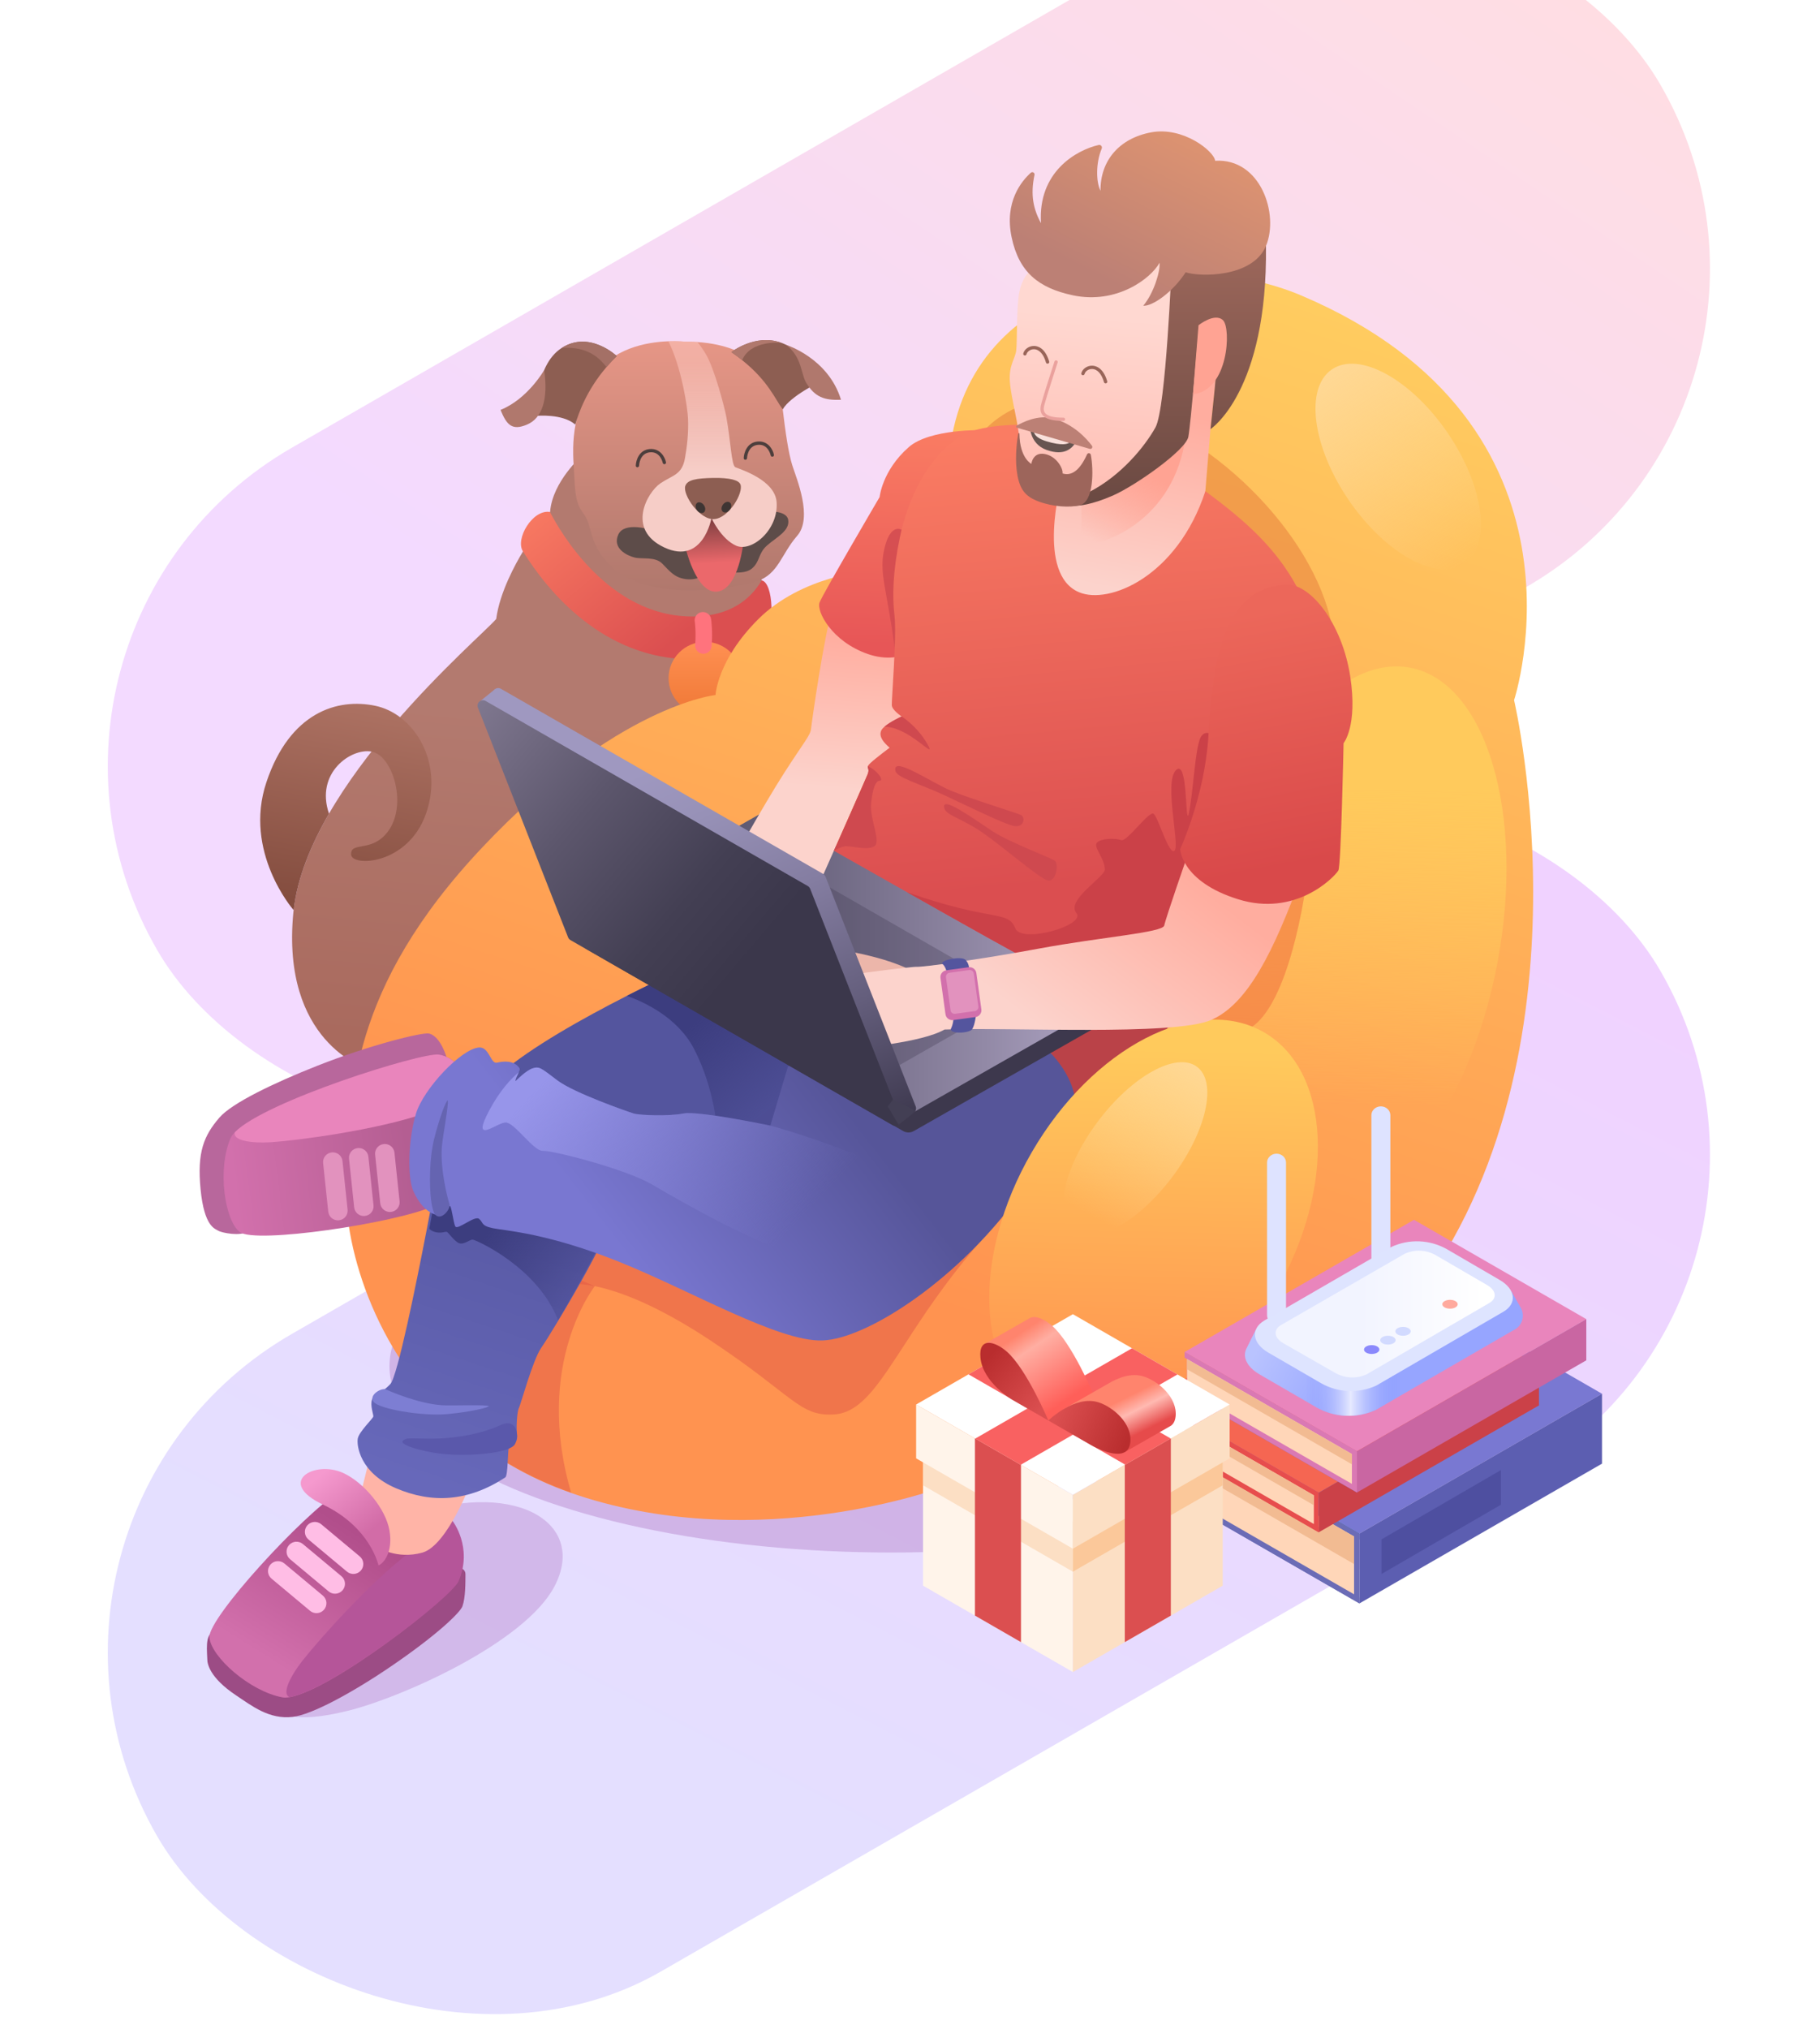
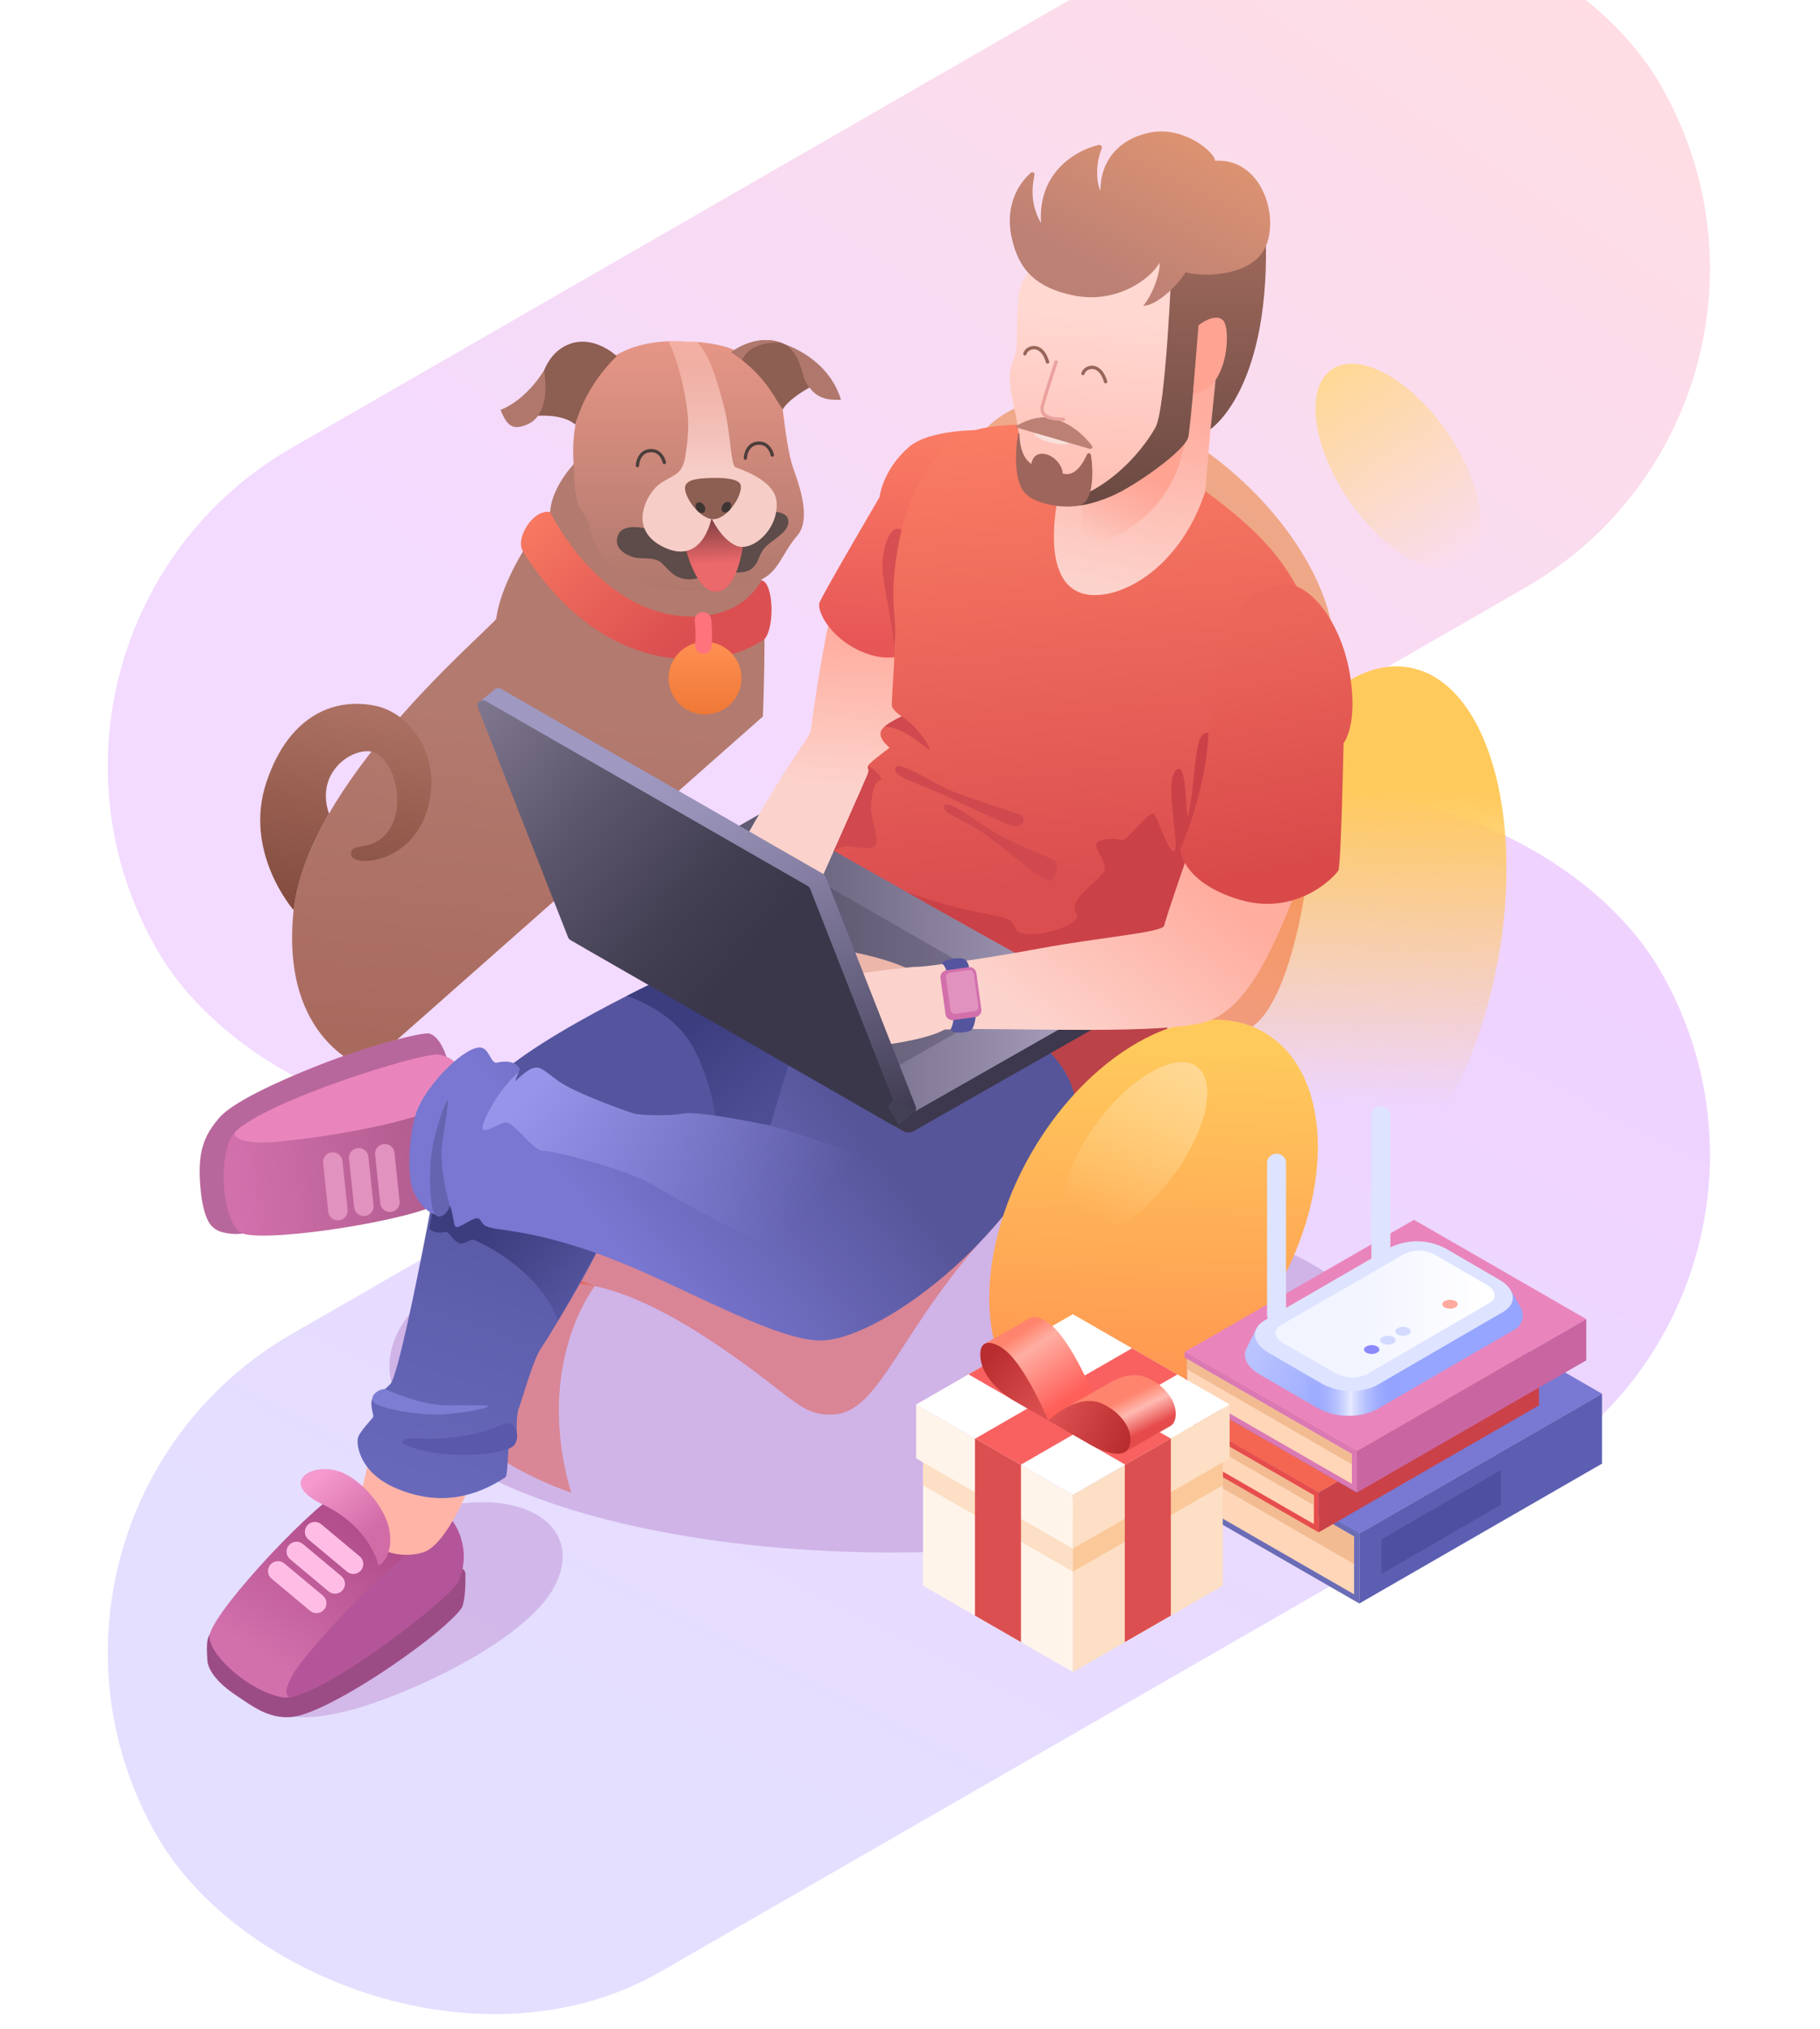
<svg xmlns="http://www.w3.org/2000/svg" width="480" height="535" viewBox="0 0 480 535" fill="none">
  <g clip-path="url(#clip0_436_2604)">
    <g clip-path="url(#clip1_436_2604)">
      <rect width="457.25" height="194.141" rx="97.07" transform="matrix(0.867 -0.499 0.501 0.866 -7.148 166.45)" fill="url(#paint0_linear_436_2604)" />
      <rect width="457.25" height="194.141" rx="97.07" transform="matrix(0.867 -0.499 0.501 0.866 -7.148 400.081)" fill="url(#paint1_linear_436_2604)" />
      <path d="M201.2 188.887L96.323 281.522C96.323 281.522 74.137 274.626 77.356 240.707C80.576 206.789 126.842 167.989 130.864 163.186C131.788 156.141 135.994 148.567 137.93 145.379C138.532 144.381 138.916 143.816 138.916 143.816C138.916 143.816 143.156 142.365 145.05 134.982C145.067 134.93 145.076 134.878 145.093 134.817C145.765 126.905 153.469 120.156 153.469 120.156C161.583 107.266 197.623 146.17 200.136 150.261C200.441 150.765 200.694 151.712 200.886 153.006C201.427 156.489 201.61 162.439 201.619 168.501C201.637 178.534 201.2 188.887 201.2 188.887Z" fill="url(#paint2_linear_436_2604)" />
      <path d="M201.619 168.501C197.083 171.594 191.037 173.739 183.001 173.817H182.53C158.974 173.817 144.334 155.681 137.931 145.38C135.784 142.114 140.487 134.183 145.05 134.982C147.763 140.246 160.562 162.526 182.548 162.526H182.888C192.598 162.421 197.946 157.983 200.887 153.006C204.019 153.631 204.376 165.409 201.619 168.501Z" fill="url(#paint3_linear_436_2604)" />
      <path d="M185.942 188.349C191.251 188.349 195.556 184.063 195.556 178.777C195.556 173.49 191.251 169.205 185.942 169.205C180.632 169.205 176.327 173.49 176.327 178.777C176.327 184.063 180.632 188.349 185.942 188.349Z" fill="url(#paint4_linear_436_2604)" />
      <g filter="url(#filter0_f_436_2604)">
        <path d="M72.323 450.158C74.085 451.773 77.374 454.535 91.586 451.061C105.798 447.587 138.489 433.073 146.254 418.194C155.223 401.004 134.877 389.426 106.549 400.162C86.046 407.936 55.659 434.871 72.323 450.158Z" fill="#CDAFE4" fill-opacity="0.8" />
      </g>
      <g filter="url(#filter1_f_436_2604)">
        <ellipse cx="235.155" cy="360.148" rx="132.438" ry="49.149" fill="#CDAFE4" fill-opacity="0.9" />
      </g>
-       <path d="M370.586 345.451C325.106 401.866 248.461 392.094 248.461 392.094C248.461 392.094 200.485 410.039 152.343 394.179C151.768 393.988 151.192 393.797 150.625 393.588C138.864 389.48 129.189 383.547 121.311 376.642C97.877 356.1 90.374 326.872 91.272 310.803C92.476 289.071 91.944 260.728 127.278 223.318C162.612 185.899 188.716 183.224 188.716 183.224C188.716 183.224 189.117 174.095 199.944 163.273C211.513 151.703 229.032 150.53 229.032 150.53L239.78 152.763C239.78 152.763 243.968 162.022 250.756 116.898C257.543 71.775 312.054 64.67 343.253 77.925C423.291 111.939 399.316 184.588 399.316 184.588C399.316 184.588 422.131 281.522 370.586 345.451Z" fill="url(#paint5_linear_436_2604)" />
      <path d="M119.461 413.173C119.461 413.173 122.768 412.834 122.759 415.041C122.75 417.247 122.776 421.182 121.965 423.457C121.38 425.09 115.439 430.901 103.286 439.196C92.869 446.301 82.181 452.069 77.182 452.633C70.988 453.337 66.538 449.802 62.237 446.935C55.231 442.262 54.673 438.545 54.673 437.494C54.673 435.843 53.914 430.727 56.357 430.224C59.437 429.59 68.719 439.379 68.719 439.379L84.633 438.024L119.461 413.173Z" fill="#9C4C85" />
      <path d="M89.501 393.265C79.939 399.258 54.822 426.558 55.231 431.674C55.65 436.79 65.849 445.876 74.478 447.483C75.019 447.587 75.682 447.552 76.432 447.422C87.765 445.389 118.257 421.633 120.264 417.542C122.41 413.182 119.592 406.068 119.592 406.068C119.592 406.068 119.854 404.713 119.007 404.131C113.939 400.561 97.702 388.123 89.493 393.274L89.501 393.265Z" fill="url(#paint6_linear_436_2604)" />
      <path d="M117.079 399.997C113.537 400.188 113.284 405.304 108.52 408.874C97.493 417.151 83.804 432.682 79.825 437.746C76.013 442.618 74.364 446.831 76.44 447.413C87.773 445.381 119.147 421.043 120.944 416.856C124.791 407.91 119.365 400.987 119.365 400.987C119.365 400.987 117.925 400.57 117.079 399.988V399.997Z" fill="#B55599" />
      <g filter="url(#filter2_f_436_2604)">
        <path d="M258.11 115.257C258.11 115.257 272.471 93.168 309.201 113.398C336.081 128.199 356.985 158.669 350.808 179.48C344.631 200.292 258.102 115.248 258.102 115.248L258.11 115.257Z" fill="#EA8640" fill-opacity="0.6" />
      </g>
      <g filter="url(#filter3_f_436_2604)">
        <path d="M150.625 393.508C138.864 389.4 129.189 383.468 121.311 376.562L136.509 330.492L156.88 339.074C156.88 339.074 140.67 359.434 150.625 393.508Z" fill="#E35946" fill-opacity="0.5" />
      </g>
      <path d="M71.298 412.502L71.293 412.508C70.362 413.613 70.507 415.26 71.618 416.187L81.778 424.669C82.889 425.596 84.543 425.451 85.474 424.346L85.48 424.34C86.41 423.235 86.265 421.587 85.155 420.66L74.994 412.178C73.884 411.251 72.229 411.396 71.298 412.502Z" fill="#FFBDE5" />
      <path d="M76.189 407.381L76.184 407.387C75.253 408.492 75.398 410.14 76.508 411.066L86.669 419.548C87.779 420.475 89.434 420.331 90.365 419.225L90.37 419.219C91.301 418.114 91.156 416.466 90.045 415.539L79.885 407.057C78.775 406.131 77.12 406.275 76.189 407.381Z" fill="#FFBDE5" />
      <path d="M81.025 402.168L81.02 402.174C80.089 403.279 80.234 404.926 81.344 405.853L91.505 414.335C92.615 415.262 94.27 415.117 95.201 414.012L95.206 414.006C96.137 412.901 95.992 411.253 94.881 410.326L84.721 401.844C83.611 400.917 81.956 401.062 81.025 402.168Z" fill="#FFBDE5" />
      <path d="M98.051 382.121L94.3 397.217L99.657 407.91C99.657 407.91 104.56 411.202 111.356 409.334C118.153 407.467 124.565 389.912 124.565 389.912L98.043 382.121H98.051Z" fill="#FFB4A7" />
      <path d="M99.823 412.696C99.823 412.696 97.703 402.594 85.165 396.653C72.628 390.712 83.002 384.857 90.531 388.332C96.08 390.903 101.751 397.825 102.719 403.497C103.688 409.169 101.184 412.183 99.823 412.687V412.696Z" fill="url(#paint7_linear_436_2604)" />
      <g filter="url(#filter4_f_436_2604)">
        <path d="M151.541 338.561C151.541 338.561 162.953 337.224 187.381 353.397C209.428 367.989 210.78 373.435 219.941 372.897C232.513 372.167 237.329 349.514 263.179 322.24C285.2 299.006 159.332 322.24 159.332 322.24L151.55 338.553L151.541 338.561Z" fill="#E35946" fill-opacity="0.5" />
      </g>
      <path d="M217.49 282.207C217.49 282.207 206.567 303.409 203.888 303.236C201.201 303.053 163.442 314.64 160.929 322.301C160.798 322.71 160.632 323.152 160.44 323.639C158.128 329.485 151.786 340.603 147.284 348.081C145.146 351.642 143.419 354.37 142.747 355.325C140.531 358.469 137.312 370.36 136.841 371.229C136.37 372.098 136.099 376.241 136.37 378.447C136.64 380.653 134.354 381.583 134.154 381.921C133.953 382.251 133.953 389.026 133.281 389.469C123.553 395.888 113.956 396.418 104.429 392.344C94.893 388.271 94.021 381.053 94.361 379.246C94.693 377.439 98.383 373.965 98.453 373.435C98.523 372.897 97.581 370.586 98.113 368.979C98.654 367.372 100.268 367.737 102.946 364.88C104.831 362.882 109.777 338.466 112.578 323.986C113.782 317.776 114.585 313.39 114.585 313.39C114.585 313.39 114.585 313.355 114.593 313.294C114.768 311.826 116.975 295.957 132.077 282.971C140.104 276.066 153.784 268.414 165.326 262.542C169.723 260.31 173.815 258.338 177.165 256.757C182.374 254.308 185.794 252.814 185.794 252.814C189.222 252.736 195.914 258.59 202.266 265.096C207.439 270.394 212.395 276.127 215.178 279.428C216.626 281.147 217.49 282.207 217.49 282.207Z" fill="url(#paint8_linear_436_2604)" />
      <g filter="url(#filter5_f_436_2604)">
        <path d="M219.452 270.811C219.452 270.811 217.611 274.546 215.177 279.428C210.623 288.617 204.001 301.872 203.791 301.872C203.53 301.768 189.204 298.893 189.204 298.893C189.204 298.893 188.759 287.558 183.036 276.509C178.604 267.971 169.304 263.941 165.325 262.542C169.722 260.31 173.814 258.338 177.164 256.757L202.265 265.096L219.452 270.811Z" fill="url(#paint9_linear_436_2604)" />
      </g>
      <g filter="url(#filter6_f_436_2604)">
        <path d="M160.053 323.59C157.79 329.445 151.583 340.583 147.178 348.074C141.867 334.109 125.424 326.8 124.63 326.8C123.836 326.8 122.265 328.314 120.95 327.688C119.635 327.07 118.244 324.834 117.8 324.747C117.364 324.66 116.229 325.278 114.564 324.747C113.932 324.547 113.505 324.242 113.215 323.938C114.393 317.716 115.179 313.322 115.179 313.322C115.179 313.322 115.179 313.288 115.187 313.227C117.151 309.964 119.464 307.789 119.464 307.789L160.053 323.59Z" fill="url(#paint10_linear_436_2604)" />
      </g>
      <path d="M117.864 279.011C117.864 279.011 116.32 273.278 113.188 272.479C111.504 272.045 97.501 275.519 83.804 280.922C72.07 285.551 61.112 290.85 57.849 294.654C53.801 299.37 51.925 303.696 52.902 313.581C53.879 323.465 56.706 323.917 57.596 324.473C58.486 325.029 63.572 325.993 65.046 324.673C67.385 322.579 64.331 309.351 64.331 309.351L74.356 296.964L117.864 279.002V279.011Z" fill="#B8679C" />
      <path d="M114.357 317.976C104.018 322.518 67.245 327.999 63.214 324.794C59.192 321.589 57.316 308.091 60.806 300.074C61.024 299.57 61.417 299.04 61.949 298.493C69.975 290.276 111.172 277.395 115.7 278.02C120.534 278.689 123.212 284.17 123.212 284.17C123.212 284.17 123.238 284.752 123.256 285.777C123.395 291.961 123.23 314.076 114.357 317.976Z" fill="url(#paint11_linear_436_2604)" />
      <path d="M123.256 285.777C121.119 288.591 117.629 291.614 111.984 293.551C98.924 298.024 78.343 300.647 71.895 301.099C65.701 301.525 61.278 300.526 61.949 298.493C69.976 290.276 111.173 277.395 115.701 278.02C120.534 278.689 123.213 284.17 123.213 284.17C123.213 284.17 123.239 284.752 123.256 285.777Z" fill="#E985BC" />
      <path d="M285.487 283.988C285.487 283.988 282.451 297.173 266.852 317.663C251.253 338.153 228.447 352.989 216.904 353.388C205.362 353.788 182.277 340.299 163.345 332.681C144.421 325.063 133.219 324.455 129.982 323.795C126.745 323.126 127.513 322.258 126.335 321.32C125.166 320.382 120.665 324.395 120.08 323.326C119.504 322.258 119.05 317.307 118.518 317.976C117.977 318.645 116.904 320.382 115.971 320.382C115.037 320.382 111.67 319.852 109.052 314.102C107.334 310.323 107.7 300.1 109.715 293.551C111.731 287.002 121.668 276.483 126.335 276.153C129.049 275.962 129.372 280.566 131.064 280.157C135.374 279.141 136.77 281.165 137.04 281.695C137.136 281.877 137.014 282.251 136.822 282.676C136.456 283.501 135.836 284.552 135.967 285.039C136.238 284.769 138.785 282.164 140.53 281.634C142.275 281.095 142.676 281.564 147.039 284.856C151.401 288.148 165.5 293.056 167.105 293.551C168.719 294.037 176.327 294.324 180.261 293.551C183.079 292.995 193.627 294.88 199.377 295.983C201.418 296.383 202.849 296.678 203.12 296.739C203.137 296.739 203.146 296.747 203.163 296.747L207.822 281.139C207.822 281.139 215.412 278.663 224.652 275.858C235.383 272.601 248.339 268.9 254.219 268.136C265.159 266.711 285.487 283.988 285.487 283.988Z" fill="url(#paint12_linear_436_2604)" />
      <path d="M114.427 300.537C115.023 298.008 116.984 291.272 118.06 290.063C118.464 290.869 116.708 299.709 116.518 302.552C116.115 308.594 118.133 316.249 118.537 317.457C118.941 318.666 116.446 321.889 114.831 320.277C113.215 318.666 112.811 307.386 114.427 300.537Z" fill="#6564B1" />
      <path d="M118.037 372.806C120.632 372.581 127.595 371.614 128.949 370.725C128.208 370.21 119.187 370.672 116.341 370.451C110.289 369.98 102.987 366.885 101.847 366.312C100.706 365.74 97.151 367.74 98.516 369.566C99.882 371.393 111.012 373.415 118.037 372.806Z" fill="#7D7ED3" />
      <path d="M116.357 383.256C111.6 382.72 103.928 380.706 106.754 379.497C107.473 378.828 112.422 379.606 118.06 379.094C126.943 378.289 131.349 375.943 132.596 375.469C136.103 374.134 137.102 378.262 135.826 380.706C134.55 383.15 123.532 384.065 116.357 383.256Z" fill="#5A58AB" />
      <path d="M273.736 274.52C273.736 274.52 281.588 280.305 283.359 288.739C284.101 292.265 292.878 285.282 293.279 284.865C293.68 284.448 308.852 275.971 308.852 267.041C308.852 258.112 278.264 266.998 273.745 274.52H273.736Z" fill="#BA4248" />
      <path d="M321.101 96.061L319.242 113.137L317.768 131.03C317.768 131.03 319.722 132.411 320.9 133.28C322.078 134.149 318.64 142.504 318.64 142.504C318.64 142.504 303.294 166.66 288.349 160.423C273.404 154.187 273.596 149.366 273.77 143.443C273.945 137.519 280.026 126.123 280.026 126.123C280.026 126.123 311.251 92.456 321.101 96.061Z" fill="url(#paint13_linear_436_2604)" />
      <path d="M285.223 121.751V141.503C285.223 142.547 285.898 143.401 286.755 143.422C291.414 143.506 309.614 137.116 312.679 115.223C290.807 116.351 285.223 121.751 285.223 121.751Z" fill="url(#paint14_linear_436_2604)" />
      <path d="M238.21 298.191L154.865 250.323C153.007 249.254 153.007 246.579 154.874 245.519L202.108 218.619C202.963 218.133 204.019 218.133 204.883 218.619L288.228 266.487C289.161 267.017 289.624 267.955 289.624 268.893C289.624 269.831 289.152 270.761 288.219 271.291L240.985 298.191C240.13 298.677 239.074 298.677 238.21 298.191Z" fill="#3D384D" />
      <path d="M289.589 265.341V268.893H288.132V265.541L289.589 265.341Z" fill="#3D384D" />
      <path d="M237.896 293.379L154.551 245.511C152.693 244.442 152.693 241.767 154.56 240.707L201.794 213.807C202.649 213.321 203.705 213.321 204.568 213.807L287.913 261.675C289.772 262.744 289.772 265.419 287.904 266.479L240.67 293.379C239.815 293.865 238.76 293.865 237.896 293.379Z" fill="url(#paint15_linear_436_2604)" />
      <path opacity="0.3" d="M228.369 284.658L165.971 248.82C164.575 248.021 164.584 246.023 165.971 245.224L201.332 225.09C201.977 224.725 202.763 224.725 203.408 225.09L265.806 260.928C267.202 261.727 267.193 263.725 265.806 264.524L230.445 284.658C229.8 285.023 229.014 285.023 228.369 284.658Z" fill="#3D384D" />
      <path d="M228.936 203.896C228.936 203.896 217.306 230.276 213.72 238.284C210.135 246.292 191.525 229.902 191.525 229.902C191.525 229.902 201.367 212.261 206.741 203.888C212.115 195.515 213.72 193.908 213.904 192.127C214.087 190.346 217.306 167.537 219.627 160.232C221.948 152.928 235.916 162.369 235.916 162.369L239.606 166.643C239.606 166.643 241.997 197.113 228.936 203.879V203.896Z" fill="url(#paint16_linear_436_2604)" />
      <path d="M259.254 113.398C259.254 113.398 245.233 112.981 239.658 117.889C232.653 124.056 231.99 131.03 231.99 131.03C231.99 131.03 217.045 156.497 216.155 158.817C215.265 161.136 219.374 169.153 228.953 172.445C238.533 175.737 244.614 169.153 244.614 169.153C244.614 169.153 262.037 143.503 259.262 113.398H259.254Z" fill="url(#paint17_linear_436_2604)" />
      <path opacity="0.8" d="M235.968 170.951C233.952 155.186 231.675 151.156 233.281 144.476C234.886 137.797 237.782 139.664 237.782 139.664L239.222 150.886C239.222 150.886 241.063 170.812 235.968 170.942V170.951Z" fill="#CF494F" />
      <path d="M316.853 233.637C311.985 243.435 308.408 250.045 308.408 250.045C308.408 250.045 271.8 252.894 270.997 252.894C270.596 252.894 253.522 243.296 239.231 235.218H239.222C228.84 229.355 219.933 224.3 219.933 224.3C219.933 224.3 228.177 205.764 228.805 204.2C229.407 202.706 228.683 202.567 228.91 201.968C228.91 201.942 228.928 201.916 228.936 201.89C229.25 201.221 232.025 199.084 234.625 197.121C233.237 195.923 231.711 194.316 232.382 192.666C232.522 192.318 232.854 191.945 233.281 191.571C234.799 190.268 237.565 188.991 237.783 188.896C237.792 188.887 237.8 188.887 237.8 188.887C237.8 188.887 235.296 187.237 235.2 185.943C235.113 184.648 236.527 167.52 235.916 162.378C235.314 157.227 235.445 150.73 237.32 141.714C239.196 132.689 244.073 120.572 253.644 114.875C261.636 110.115 282.339 112.564 282.339 112.564L291.587 118.375C286.204 120.816 283.796 120.034 279.94 126.922C279.94 126.922 273.161 151.347 284.598 156.141C292.468 159.442 310.458 152.094 317.9 129.502C329.119 137.736 336.631 144.832 341.979 154.613C348.435 166.417 328.779 209.603 316.853 233.637Z" fill="url(#paint18_linear_436_2604)" />
      <path d="M320.656 194.854L316.852 233.637C311.984 243.435 308.407 250.045 308.407 250.045C308.407 250.045 271.799 252.894 270.996 252.894C270.595 252.894 253.521 243.296 239.23 235.218C261.87 243.183 265.84 239.856 267.76 244.729C269.382 248.863 286.517 243.938 283.882 240.707C281.073 237.268 291.455 231.188 291.394 229.199C291.307 226.167 288.262 223.318 289.3 222.154C290.33 220.999 294.169 220.912 295.695 221.485C297.213 222.067 303.076 213.564 304.28 214.563C305.493 215.562 308.372 225.785 309.785 224.248C311.199 222.71 306.967 206.276 310.117 203.071C313.275 199.866 312.534 216.43 313.406 214.962C314.75 209.551 315.151 196.123 316.896 193.986C318.641 191.849 320.656 194.854 320.656 194.854Z" fill="#CB4148" />
      <path d="M276.275 69.039C274.442 69.882 270.298 70.307 268.859 76.856C268.047 80.513 268.3 90.215 268.012 92.421C267.725 94.628 266.023 96.278 266.337 100.63C266.651 104.981 268.693 111.904 268.867 116.36C269.042 120.816 267.437 129.632 273.518 130.744C279.599 131.855 289.71 129.276 289.71 129.276L309.218 113.389L313.694 66.338C313.694 66.338 285.409 64.87 276.283 69.03L276.275 69.039Z" fill="url(#paint19_linear_436_2604)" />
-       <path d="M271.598 111.8C271.598 111.8 271.276 116.924 276.022 118.618C280.768 120.312 282.748 118.132 283.699 116.664C284.65 115.196 271.598 111.808 271.598 111.808V111.8Z" fill="#675551" />
      <path d="M272.671 113.398C272.671 113.398 272.148 115.17 275.987 116.342C280.018 117.576 281.911 117.133 282.312 116.395C282.879 115.361 272.671 113.407 272.671 113.407V113.398Z" fill="#F8E0DB" />
      <path d="M268.214 112.747C267.969 112.677 267.917 112.347 268.144 112.217C269.644 111.357 273.788 109.22 277.828 110.341C283.106 111.8 286.509 115.552 287.983 117.506C288.289 117.915 287.896 118.471 287.399 118.332L268.205 112.755L268.214 112.747Z" fill="#BC8075" />
      <path d="M280.35 110.966C277.506 110.966 275.726 110.445 274.906 109.376C274.086 108.291 274.469 106.962 274.722 106.076C274.757 105.954 274.792 105.841 274.818 105.737C275.211 104.234 277.985 95.661 278.108 95.296C278.177 95.071 278.43 94.949 278.657 95.019C278.884 95.088 279.015 95.34 278.936 95.566C278.91 95.653 276.049 104.477 275.665 105.954C275.638 106.067 275.604 106.189 275.56 106.319C275.324 107.118 275.036 108.117 275.595 108.855C276.232 109.698 277.846 110.132 280.472 110.106C280.707 110.106 280.908 110.297 280.908 110.54C280.908 110.783 280.716 110.975 280.472 110.975C280.428 110.975 280.376 110.975 280.332 110.975L280.35 110.966Z" fill="#EAA19D" />
      <path d="M276.275 95.87C276.083 95.87 275.908 95.748 275.856 95.557C275.219 93.342 274.059 92.074 272.671 92.074C272.663 92.074 272.654 92.074 272.645 92.074C271.755 92.083 270.918 92.665 270.726 93.394C270.665 93.629 270.429 93.768 270.194 93.707C269.958 93.646 269.818 93.412 269.88 93.177C270.167 92.065 271.354 91.223 272.636 91.206C273.526 91.188 275.62 91.579 276.702 95.314C276.772 95.548 276.632 95.783 276.405 95.852C276.362 95.861 276.327 95.87 276.283 95.87H276.275Z" fill="#996559" />
      <path d="M291.586 101.073C291.394 101.073 291.22 100.951 291.167 100.76C290.53 98.528 289.379 97.268 287.957 97.277C287.067 97.286 286.229 97.868 286.037 98.597C285.976 98.832 285.741 98.971 285.505 98.91C285.27 98.849 285.13 98.615 285.191 98.38C285.479 97.268 286.666 96.426 287.948 96.408C288.829 96.391 290.932 96.782 292.014 100.517C292.083 100.751 291.944 100.986 291.717 101.055C291.673 101.064 291.638 101.073 291.595 101.073H291.586Z" fill="#996559" />
      <path d="M284.371 133.289C284.371 133.289 287.634 133.219 293.514 130.64C299.394 128.06 312.778 118.679 313.415 115.135C314.051 111.591 316.032 88.209 316.032 88.209C316.032 88.209 320.996 85.673 321.267 89.208C321.537 92.743 319.251 113.129 319.251 113.129C319.251 113.129 334.353 103.305 333.882 64.818C319.452 49.053 309.026 69.36 309.026 69.36C309.026 69.36 307.517 107.683 304.742 112.668C301.968 117.654 295.73 125.392 287.241 129.726C278.752 134.06 284.379 133.271 284.379 133.271L284.371 133.289Z" fill="url(#paint20_linear_436_2604)" />
      <path d="M268.867 114.345C268.867 114.154 268.58 114.128 268.545 114.319C268.204 116.177 267.742 120.095 268.091 123.5C268.632 128.798 270.211 130.831 273.928 132.212C277.644 133.593 282.05 133.871 284.763 133.211C288.48 132.316 288.445 123.891 287.686 119.904C287.59 119.4 286.901 119.33 286.692 119.8C285.523 122.371 283.446 125.828 280.227 124.82C280.445 123.621 278.709 120.269 275.533 119.687C272.357 119.105 272.008 122.292 272.008 122.292C272.008 122.292 268.946 120.816 268.859 114.353L268.867 114.345Z" fill="#9D655B" />
      <path d="M314.628 103.922L316.094 85.742C316.094 85.742 320.377 82.32 322.558 84.43C324.74 86.541 324.015 103.027 314.628 103.922Z" fill="#FFA393" />
      <path d="M239.781 255.576C239.781 255.576 233.883 252.302 220.727 250.295L226.834 259.52L239.781 255.576Z" fill="#ECB6AA" />
      <path d="M394.932 253.812C402.322 214.609 391.992 179.78 371.859 176.017C351.725 172.255 329.413 200.986 322.022 240.189C314.632 279.391 324.962 314.221 345.095 317.983C365.229 321.745 387.541 293.015 394.932 253.812Z" fill="url(#paint21_linear_436_2604)" />
      <g filter="url(#filter7_f_436_2604)">
        <path d="M328.29 271.685C338.312 268.164 343.596 241.775 344.985 229.021C344.982 216.355 333.847 221.401 328.279 225.507L311.204 268.171C312.723 270.809 318.268 275.206 328.29 271.685Z" fill="#F27742" fill-opacity="0.6" />
      </g>
      <path d="M336.373 340.726C352.43 313.037 351.06 282.321 333.313 272.12C315.566 261.919 288.162 276.095 272.105 303.785C256.047 331.474 257.417 362.19 275.164 372.391C292.911 382.592 320.315 368.415 336.373 340.726Z" fill="url(#paint22_linear_436_2604)" />
      <path d="M272.829 46.117C272.951 45.544 272.288 45.161 271.852 45.552C269.409 47.75 264.855 53.231 266.792 62.516C268.728 71.801 273.972 75.927 282.888 77.838C294.518 80.331 303.574 73.382 305.807 69.282C306.078 71.245 304.377 77.213 301.515 80.6C303.932 80.782 309.297 77.039 312.7 71.784C316.46 73.034 330.376 73.208 333.883 64.835C337.39 56.462 332.469 41.67 320.482 42.382C320.212 39.889 312.072 33.297 303.574 34.895C295.076 36.493 290.156 42.469 290.243 50.303C289.039 47.976 288.987 42.912 290.557 39.194C290.784 38.664 290.33 38.091 289.763 38.221C283.883 39.559 273.693 45.309 274.548 58.824C272.558 55.22 271.703 51.415 272.838 46.108L272.829 46.117Z" fill="url(#paint23_linear_436_2604)" />
      <path d="M313.232 225.368C313.232 225.368 307.413 242.114 307.055 243.991C306.698 245.867 290.505 247.022 274.216 250.045C257.928 253.067 243.209 254.978 241.866 254.883C240.522 254.787 223.763 256.898 221.512 257.523C219.261 258.149 226.607 276.233 226.607 276.233C226.607 276.233 243.026 274.895 249.107 271.421C265.614 270.752 309.69 273.167 319.444 268.893C329.198 264.62 335.986 250.653 343.201 230.979C349.561 213.642 313.223 225.368 313.223 225.368H313.232Z" fill="url(#paint24_linear_436_2604)" />
      <path d="M339.501 154.152C345.625 154.022 353.94 164.254 356.104 178.299C358.119 191.441 354.35 195.923 354.35 195.923C354.35 195.923 353.687 228.382 352.963 229.511C351.706 231.474 341.595 241.758 326.562 237.085C311.53 232.412 311.26 223.857 311.26 223.857C311.26 223.857 317.655 210.089 318.684 194.325C319.714 178.56 321.11 154.56 339.501 154.161V154.152Z" fill="url(#paint25_linear_436_2604)" />
      <path d="M241.046 293.327L236.954 296.558L234.153 291.772L235.523 289.948L241.133 292.736L241.046 293.327Z" fill="#433F54" />
      <path d="M130.628 181.635L126.336 185.092L131.955 187.723V182.833L130.628 181.635Z" fill="#9F98C0" />
      <path d="M239.457 293.431L154.49 244.633C154.211 244.468 153.992 244.216 153.87 243.921L130.079 183.337C129.59 182.086 130.951 180.922 132.12 181.591L217.088 230.389C217.367 230.554 217.585 230.805 217.707 231.101L241.499 291.685C241.988 292.936 240.627 294.1 239.457 293.431Z" fill="url(#paint26_linear_436_2604)" />
      <path d="M235.418 296.636L150.451 247.839C150.172 247.673 149.953 247.422 149.831 247.126L126.04 186.542C125.551 185.291 126.912 184.127 128.081 184.796L213.049 233.594C213.328 233.759 213.546 234.011 213.668 234.306L237.46 294.89C237.948 296.141 236.587 297.305 235.418 296.636Z" fill="url(#paint27_linear_436_2604)" />
      <path d="M237.981 315.04C216.867 318.393 222.476 329.536 213.351 330.752C208.631 331.386 194.884 325.689 172.008 312.295C164.933 308.152 145.765 303.279 143.217 303.409C140.661 303.548 135.697 295.792 133.28 295.931C130.863 296.061 124.024 302.081 129.119 292.587C131.919 287.384 134.798 284.353 136.822 282.676C136.456 283.501 135.836 284.552 135.967 285.039C136.238 284.77 138.785 282.164 140.53 281.634C142.275 281.095 142.676 281.564 147.039 284.856C151.401 288.148 165.5 293.056 167.105 293.551C168.719 294.037 176.327 294.324 180.261 293.551C184.083 292.795 202.099 296.522 203.12 296.739C203.137 296.739 203.146 296.747 203.163 296.747C214.287 299.675 251.861 312.843 237.981 315.04Z" fill="url(#paint28_linear_436_2604)" />
      <path d="M87.507 303.811L87.5 303.812C86.092 303.959 85.071 305.215 85.219 306.616L86.573 319.438C86.721 320.84 87.981 321.856 89.389 321.709L89.397 321.708C90.804 321.561 91.825 320.305 91.677 318.904L90.323 306.082C90.176 304.68 88.915 303.664 87.507 303.811Z" fill="#E292BE" />
      <path d="M94.339 302.671L94.332 302.672C92.924 302.819 91.903 304.075 92.051 305.476L93.405 318.298C93.553 319.7 94.814 320.716 96.221 320.569L96.229 320.568C97.636 320.421 98.657 319.165 98.509 317.764L97.156 304.942C97.008 303.541 95.747 302.524 94.339 302.671Z" fill="#E292BE" />
      <path d="M210.239 141.262C206.034 146.074 205.31 151.347 199.657 153.223C194.003 155.09 172.506 158.678 162.342 150.287C155.834 144.91 156.104 139.577 154.761 136.859C153.417 134.14 151.899 134.227 151.541 126.922C151.183 119.617 149.744 111.426 156.462 99.752C161.042 91.779 170.648 90.18 176.284 89.972C178.901 89.876 180.655 90.076 180.655 90.076C181.815 90.059 182.906 90.094 183.935 90.172C191.953 90.702 196.097 93.429 196.097 93.429C196.097 93.429 205.764 102.289 206.436 107.926C207.107 113.563 207.91 119.4 208.983 122.761C210.056 126.123 214.445 136.459 210.239 141.262Z" fill="url(#paint29_linear_436_2604)" />
      <path d="M101.217 301.609L101.21 301.61C99.802 301.758 98.781 303.013 98.929 304.414L100.283 317.237C100.431 318.638 101.691 319.654 103.099 319.507L103.107 319.506C104.514 319.359 105.535 318.104 105.387 316.702L104.033 303.88C103.886 302.479 102.625 301.462 101.217 301.609Z" fill="#E292BE" />
      <path d="M251.462 268.423C251.462 268.423 251.462 269.908 250.756 271.289C250.59 272.679 255.999 272.409 256.461 271.219C257.125 270.108 257.386 267.702 257.386 267.702L251.462 268.423Z" fill="#54559E" />
      <path d="M240.958 293.186L236.954 296.478L234.153 291.692L235.523 289.868L241.133 292.656L240.958 293.186Z" fill="#433F54" />
      <path d="M248.496 254.091C247.964 253.127 253.591 251.954 254.656 253.066C255.72 254.178 255.581 255.559 255.581 255.559L249.718 256.323C249.718 256.323 249.325 254.638 248.496 254.091Z" fill="#54559E" />
      <path d="M255.454 254.995L249.586 255.801C248.593 255.937 247.899 256.849 248.036 257.837L249.359 267.388C249.495 268.377 250.411 269.068 251.404 268.931L257.273 268.126C258.265 267.99 258.959 267.078 258.822 266.089L257.5 256.538C257.363 255.55 256.447 254.859 255.454 254.995Z" fill="#D270AC" />
      <path d="M255.611 255.737L250.408 256.451C249.821 256.532 249.41 257.071 249.491 257.656L250.696 266.355C250.777 266.939 251.318 267.348 251.906 267.267L257.109 266.553C257.696 266.472 258.106 265.933 258.025 265.349L256.82 256.65C256.739 256.065 256.198 255.656 255.611 255.737Z" fill="#E292BE" />
      <path d="M309.189 310.264C318.197 298.263 321.103 285.264 315.68 281.23C310.257 277.195 298.559 283.653 289.551 295.654C280.543 307.654 277.637 320.653 283.06 324.688C288.483 328.723 300.182 322.265 309.189 310.264Z" fill="url(#paint30_linear_436_2604)" />
      <path d="M386.227 148.613C393.442 143.736 391.471 128.313 381.823 114.163C372.175 100.014 358.505 92.497 351.289 97.373C344.073 102.25 346.045 117.674 355.693 131.823C365.34 145.973 379.011 153.49 386.227 148.613Z" fill="url(#paint31_linear_436_2604)" />
      <path d="M232.068 205.807C230.995 205.807 230.193 207.545 229.748 211.731C229.294 215.918 232.522 221.981 230.55 223.136C228.579 224.291 224.199 222.867 222.768 223.136C221.337 223.405 219.933 224.3 219.933 224.3C219.933 224.3 228.177 205.764 228.805 204.201C229.407 202.707 228.683 202.568 228.91 201.968C231.937 203.558 233.011 205.807 232.068 205.807Z" fill="#CF494F" />
      <path d="M171.669 139.699C171.669 139.699 164.654 137.362 163.049 140.967C161.444 144.572 165.361 146.483 167.359 146.978C169.357 147.473 172.716 146.674 174.626 148.55C176.537 150.426 177.881 152.528 181.475 152.728C185.069 152.927 187.015 150.426 188.996 150.487C190.976 150.548 196.01 151.79 198.261 149.922C200.512 148.055 199.875 145.944 202.292 143.807C204.708 141.671 208.329 139.977 207.884 137.084C207.439 134.192 201.393 134.904 201.393 134.904L180.053 135.573L171.686 139.708L171.669 139.699Z" fill="#5D4C49" />
      <path d="M233.281 191.571C234.799 190.268 237.565 188.991 237.783 188.896C237.792 188.887 237.801 188.887 237.801 188.887C237.801 188.887 242.442 191.78 245.024 196.991C246.237 199.666 239.493 191.658 233.281 191.571Z" fill="#CF494F" />
      <path d="M180.654 143.816C180.654 143.816 183.481 156.68 189.213 155.968C194.945 155.255 196.105 142.609 196.105 142.609L190.321 133.836C190.321 133.836 181.413 133.089 180.663 143.816H180.654Z" fill="url(#paint32_linear_436_2604)" />
      <path d="M236.142 203.228C236.517 205.008 242.519 206.633 248.757 209.508C254.995 212.383 265.133 217.455 267.62 217.794C270.106 218.133 270.508 215.457 269.234 214.858C267.96 214.259 255.946 210.585 250.782 208.448C245.617 206.311 235.278 199.093 236.151 203.236L236.142 203.228Z" fill="#CF494F" />
      <path d="M249.107 213.234C249.709 215.023 253.958 215.84 259.559 219.809C265.16 223.778 273.78 231.274 276.162 232.056C278.544 232.838 279.329 227.731 278.186 226.905C277.043 226.08 266.425 222.18 261.74 219.132C257.055 216.083 247.772 209.221 249.116 213.242L249.107 213.234Z" fill="#CF494F" />
      <path d="M168.117 123.196C168.117 123.196 168.108 123.196 168.1 123.196C167.855 123.196 167.672 122.987 167.681 122.744C167.725 121.346 168.545 118.636 171.337 118.384C174.12 118.132 175.385 120.546 175.646 121.858C175.699 122.093 175.542 122.318 175.306 122.37C175.071 122.414 174.844 122.266 174.791 122.032C174.765 121.91 174.137 118.983 171.415 119.244C168.684 119.495 168.553 122.64 168.545 122.77C168.545 123.005 168.344 123.187 168.108 123.187L168.117 123.196Z" fill="#4C3E3C" />
      <path d="M194.152 143.868C190.13 142.087 187.643 136.589 187.643 136.589C187.643 136.589 185.419 149.08 175.22 144.337C165.03 139.595 170.796 129.71 174.155 127.434C177.462 125.193 179.844 125.254 180.655 120.781C181.222 117.593 181.597 114.119 181.466 110.532C181.344 107.188 179.66 96.73 176.284 89.972C178.901 89.876 180.655 90.076 180.655 90.076C181.815 90.059 182.906 90.094 183.935 90.172C184.869 91.301 185.672 92.517 186.256 93.533C188.49 97.433 191.09 107.344 191.578 110.019C192.747 116.481 192.896 122.735 193.951 123.178C195.408 123.795 204.403 126.557 204.822 132.377C205.363 139.725 198.183 145.657 194.152 143.868Z" fill="url(#paint33_linear_436_2604)" />
-       <path d="M196.586 121.215C196.586 121.215 196.577 121.215 196.568 121.215C196.324 121.215 196.141 121.007 196.15 120.764C196.193 119.365 197.013 116.655 199.805 116.403C202.606 116.151 203.853 118.566 204.115 119.886C204.168 120.121 204.01 120.347 203.775 120.399C203.539 120.442 203.304 120.295 203.26 120.06C203.234 119.938 202.606 117.011 199.884 117.272C197.162 117.524 197.022 120.668 197.013 120.798C197.013 121.033 196.813 121.215 196.577 121.215H196.586Z" fill="#4C3E3C" />
+       <path d="M196.586 121.215C196.586 121.215 196.577 121.215 196.568 121.215C196.324 121.215 196.141 121.007 196.15 120.764C196.193 119.365 197.013 116.655 199.805 116.403C202.606 116.151 203.853 118.566 204.115 119.886C204.168 120.121 204.01 120.347 203.775 120.399C203.539 120.442 203.304 120.295 203.26 120.06C203.234 119.938 202.606 117.011 199.884 117.272C197.162 117.524 197.022 120.668 197.013 120.798C197.013 121.033 196.813 121.215 196.577 121.215H196.586" fill="#4C3E3C" />
      <path d="M188.027 126.001C192.581 125.914 194.84 126.609 195.277 127.695C196.158 129.901 192.258 136.555 188.384 136.85C184.511 137.145 180.035 130.448 180.724 128.164C181.239 126.47 183.69 126.088 188.035 126.001H188.027Z" fill="#8D5E52" />
      <path d="M185.585 135.114C186.105 134.767 186.145 133.917 185.674 133.216C185.202 132.514 184.398 132.226 183.877 132.573C183.357 132.919 183.317 133.769 183.788 134.471C184.26 135.173 185.064 135.461 185.585 135.114Z" fill="#3E3533" />
      <path d="M192.497 134.357C192.989 133.669 192.973 132.818 192.463 132.457C191.952 132.096 191.14 132.36 190.649 133.049C190.157 133.737 190.173 134.587 190.683 134.949C191.194 135.31 192.006 135.045 192.497 134.357Z" fill="#3E3533" />
      <path d="M162.664 93.872C161.67 94.845 160.762 95.818 159.942 96.782C154.69 102.923 152.64 108.803 151.715 111.93C148.312 108.968 141.516 109.637 141.516 109.637C141.516 109.637 140.801 96.452 148.138 91.735C155.475 87.01 162.664 93.872 162.664 93.872Z" fill="#8D5E52" />
      <path d="M143.523 97.564C143.523 97.564 139.187 105.19 132.007 108.065C133.621 112.008 135.026 113.606 138.986 111.939C142.947 110.271 144.64 105.372 143.523 97.564Z" fill="#B0786D" />
-       <path d="M162.665 93.872C161.67 94.845 160.763 95.818 159.943 96.782C158.765 95.288 155.694 91.153 148.139 91.735C155.476 87.01 162.665 93.872 162.665 93.872Z" fill="#A47066" />
      <path d="M216.434 100.578C216.434 100.578 208.451 104.382 206.436 107.926C204.464 105.32 202.658 100.482 195.731 94.949C194.867 94.246 193.916 93.542 192.878 92.83C192.878 92.83 199.142 87.896 205.982 90.337H205.991C206.741 90.606 207.5 90.962 208.25 91.423C215.893 96.096 216.434 100.578 216.434 100.578Z" fill="#8D5E52" />
      <path d="M207.325 90.919C207.325 90.919 218.449 94.367 221.799 105.39C217.367 105.589 214.933 104.651 212.673 101.003C211.19 98.606 211.574 94.15 207.325 90.919Z" fill="#B0786D" />
      <path d="M205.982 90.337C205.668 90.363 197.947 89.659 195.731 94.949C194.867 94.246 193.916 93.542 192.878 92.83C192.878 92.83 199.142 87.896 205.982 90.337Z" fill="#B0786D" />
      <path d="M112.351 214.519C107.57 228.104 92.755 228.573 92.598 225.281C92.441 221.98 97.284 224.473 101.358 220.33C107.858 213.729 104.01 200.066 98.601 198.303C98.4 198.233 98.191 198.181 97.973 198.146C92.633 197.147 83.071 203.731 86.77 214.519C81.937 222.866 78.404 231.518 77.453 239.9C77.4 239.873 77.348 239.83 77.313 239.778C77.313 239.778 64.104 224.586 70.264 206.207C76.423 187.827 88.943 183.928 99.072 186.09C101.367 186.585 103.556 187.61 105.502 189.078C112.141 194.055 116.041 204.027 112.351 214.519Z" fill="url(#paint34_linear_436_2604)" />
      <path d="M185.523 172.349C185.461 172.349 185.409 172.349 185.348 172.349C184.144 172.254 183.245 171.211 183.341 170.013C183.621 166.434 183.237 163.881 183.228 163.854C183.045 162.673 183.856 161.561 185.051 161.379C186.247 161.197 187.355 162.004 187.538 163.194C187.555 163.316 188.009 166.278 187.686 170.352C187.599 171.489 186.639 172.358 185.514 172.358L185.523 172.349Z" fill="#FF737D" />
      <path d="M358.53 404.296L310.457 376.599L374.433 339.751L422.506 367.437L358.53 404.296Z" fill="#7978D2" />
      <path d="M310.457 378.19L358.53 405.876V404.296L310.457 376.599V378.19Z" fill="#1961AC" />
      <path d="M310.457 395.028L358.53 422.714V421.134L310.457 393.437V395.028Z" fill="#6B6CB6" />
      <path d="M311.148 395.426L358.529 422.714V404.296L311.148 376.997V395.426Z" fill="#6B6CB6" />
      <path d="M311.148 393.835L357.122 420.315V405.068L311.148 378.588V393.835Z" fill="#FFD6B8" />
      <path d="M311.148 385.856L357.122 412.336V405.068L311.148 378.588V385.856Z" fill="#F2BB92" />
      <path d="M358.53 422.714L422.506 385.866V367.437L358.53 404.296V422.714Z" fill="#5C5EB1" />
      <path d="M364.362 414.949L395.857 396.688V387.554L364.362 405.821V414.949Z" fill="#4E4FA0" />
      <path d="M347.797 393.532L304.151 368.386L362.23 334.934L405.876 360.069L347.797 393.532Z" fill="#F56652" />
      <path d="M304.151 369.828L347.797 394.963V393.531L304.151 368.386V369.828Z" fill="#E74D4D" />
      <path d="M304.151 378.828L347.797 403.963V402.521L304.151 377.386V378.828Z" fill="#E74D4D" />
      <path d="M304.781 379.186L347.797 403.963V393.531L304.781 368.754V379.186Z" fill="#E74D4D" />
      <path d="M304.781 377.744L346.514 401.783V394.225L304.781 370.186V377.744Z" fill="#FFD6B8" />
      <path d="M304.781 372.788L346.514 396.828V394.225L304.781 370.186V372.788Z" fill="#F2BB92" />
      <path d="M347.798 403.963L405.876 370.511V360.069L347.798 393.532V403.963Z" fill="#CB4148" />
      <path d="M357.885 382.602L312.428 356.426L372.92 321.579L418.366 347.767L357.885 382.602Z" fill="#E985BC" />
      <path d="M312.428 357.924L357.885 384.111V382.602L312.428 356.426V357.924Z" fill="#DA79B4" />
      <path d="M312.428 367.297L357.885 393.472V391.975L312.428 365.799V367.297Z" fill="#657DD6" />
      <path d="M313.085 367.671L357.886 393.472V382.602L313.085 356.801V367.671Z" fill="#DA79B4" />
      <path d="M313.085 366.173L356.549 391.202V383.339L313.085 358.298V366.173Z" fill="#FFD6B8" />
      <path d="M313.085 361.001L356.549 386.042V383.339L313.085 358.298V361.001Z" fill="#F2BB92" />
      <path d="M357.885 393.472L418.366 358.626V347.755L357.885 382.602V393.472Z" fill="#C966A2" />
      <path d="M364.186 336.598C363.523 336.598 362.886 336.353 362.417 335.916C361.948 335.48 361.685 334.888 361.685 334.27V294.002C361.685 293.385 361.948 292.793 362.417 292.356C362.886 291.92 363.523 291.674 364.186 291.674C364.849 291.674 365.486 291.92 365.955 292.356C366.424 292.793 366.687 293.385 366.687 294.002V334.27C366.687 334.888 366.424 335.48 365.955 335.916C365.486 336.353 364.849 336.598 364.186 336.598Z" fill="#DEE3FF" />
      <path d="M336.67 349.077C336.007 349.077 335.371 348.831 334.902 348.395C334.432 347.958 334.169 347.366 334.169 346.749V306.481C334.169 305.863 334.432 305.271 334.902 304.835C335.371 304.398 336.007 304.153 336.67 304.153C337.334 304.153 337.97 304.398 338.439 304.835C338.908 305.271 339.172 305.863 339.172 306.481V346.749C339.172 347.366 338.908 347.958 338.439 348.395C337.97 348.831 337.334 349.077 336.67 349.077Z" fill="#DEE3FF" />
      <path d="M401.116 344.828L398.616 340.459L396.261 340.787L382.819 333.032C380.432 331.711 377.771 330.967 375.048 330.86C372.325 330.752 369.614 331.284 367.132 332.413L337.241 349.743L331.155 350.654L328.8 355.387C327.568 357.644 328.8 360.338 332.133 362.304L347.205 371.042C349.58 372.377 352.234 373.132 354.953 373.246C357.672 373.359 360.379 372.829 362.856 371.698L399.087 350.726C399.624 350.494 400.106 350.152 400.504 349.722C400.902 349.291 401.206 348.782 401.397 348.227C401.587 347.672 401.661 347.083 401.613 346.498C401.564 345.913 401.395 345.344 401.116 344.828Z" fill="url(#paint35_linear_436_2604)" />
      <path d="M401.116 344.828L398.616 340.459L396.261 340.787L382.819 333.032C380.432 331.711 377.771 330.967 375.048 330.86C372.325 330.752 369.614 331.284 367.132 332.413L337.241 349.743L331.155 350.654L328.8 355.387C327.568 357.644 328.8 360.338 332.133 362.304L347.205 371.042C349.58 372.377 352.234 373.132 354.953 373.246C357.672 373.359 360.379 372.829 362.856 371.698L399.087 350.726C399.624 350.494 400.106 350.152 400.504 349.722C400.902 349.291 401.206 348.782 401.397 348.227C401.587 347.672 401.661 347.083 401.613 346.498C401.564 345.913 401.395 345.344 401.116 344.828Z" fill="url(#paint36_linear_436_2604)" />
      <path d="M362.965 365.29L396.514 345.811C400.137 343.663 399.775 339.877 395.463 337.401L381.515 329.282C379.312 328.054 376.854 327.362 374.338 327.261C371.821 327.16 369.316 327.652 367.023 328.7L333.437 348.142C329.814 350.326 330.212 354.076 334.488 356.588L348.436 364.671C350.641 365.91 353.104 366.612 355.627 366.72C358.151 366.827 360.664 366.338 362.965 365.29Z" fill="#DEE4FF" />
      <path d="M360.393 362.341L392.783 343.518C394.884 342.316 394.631 340.168 392.203 338.785L378.617 330.884C377.375 330.181 375.986 329.785 374.562 329.728C373.138 329.671 371.722 329.955 370.429 330.556L337.821 349.343C335.756 350.581 336.01 352.693 338.437 354.113L352.205 361.977C353.447 362.674 354.834 363.071 356.256 363.134C357.677 363.197 359.094 362.926 360.393 362.341Z" fill="url(#paint37_linear_436_2604)" />
      <path d="M361.769 356.952C362.89 356.952 363.798 356.431 363.798 355.787C363.798 355.144 362.89 354.622 361.769 354.622C360.649 354.622 359.74 355.144 359.74 355.787C359.74 356.431 360.649 356.952 361.769 356.952Z" fill="#8B89FC" />
      <path d="M366.046 354.477C367.166 354.477 368.074 353.955 368.074 353.312C368.074 352.668 367.166 352.146 366.046 352.146C364.925 352.146 364.017 352.668 364.017 353.312C364.017 353.955 364.925 354.477 366.046 354.477Z" fill="#D2DAFF" />
      <path d="M370.03 352.147C371.15 352.147 372.059 351.625 372.059 350.981C372.059 350.338 371.15 349.816 370.03 349.816C368.909 349.816 368.001 350.338 368.001 350.981C368.001 351.625 368.909 352.147 370.03 352.147Z" fill="#D2DAFF" />
      <path d="M382.421 345.01C383.541 345.01 384.449 344.489 384.449 343.845C384.449 343.202 383.541 342.68 382.421 342.68C381.3 342.68 380.392 343.202 380.392 343.845C380.392 344.489 381.3 345.01 382.421 345.01Z" fill="#FFAA9E" />
      <path d="M282.959 395.275V440.806L269.27 432.923L257.127 425.926L243.434 418.039V372.507L257.127 380.395L269.27 387.392L282.959 395.275Z" fill="#FFF4EA" />
      <path d="M322.479 372.507V418.039L308.79 425.926L296.648 432.918L282.959 440.806V395.275L296.648 387.387L308.79 380.395L322.479 372.507Z" fill="#FCDFC4" />
      <path d="M282.959 414.345L243.434 391.577V378.322L282.959 401.086V414.345Z" fill="#FCDFC4" />
      <path d="M322.479 391.577L282.959 414.345V401.086L322.479 378.322V391.577Z" fill="#FBC89A" />
      <path d="M282.959 408.286L241.615 384.473V370.276L282.959 394.089V408.286Z" fill="#FFF4EA" />
      <path d="M324.303 384.473L282.959 408.286V394.089L324.303 370.276V384.473Z" fill="#FCDFC4" />
      <path d="M324.298 370.276L308.754 379.232L296.766 386.134L282.959 394.089L269.197 386.165L257.209 379.259L241.615 370.276L255.427 362.32L267.41 355.419L282.959 346.463L298.553 355.446L310.537 362.352L324.298 370.276Z" fill="white" />
      <path d="M269.27 386.206V432.923L257.128 425.926V379.209L269.27 386.206Z" fill="#DB4F50" />
      <path d="M308.791 379.209V425.926L296.648 432.918V386.201L308.791 379.209Z" fill="#DB4F50" />
      <path d="M310.537 362.352L269.198 386.165L257.21 379.259L298.554 355.446L310.537 362.352Z" fill="#F96161" />
      <path d="M308.754 379.232L296.766 386.134L255.427 362.32L267.41 355.419L308.754 379.232Z" fill="#F96161" />
      <path d="M277.466 349.509C275.493 347.793 273.135 346.73 271.724 347.422L271.674 347.445C271.652 347.459 271.629 347.472 271.606 347.486L259.654 354.306L276.5 374.503L288.439 367.688C288.439 367.688 282.678 354.039 277.471 349.509H277.466Z" fill="url(#paint38_linear_436_2604)" />
      <path d="M301.655 362.895C298.353 361.841 294.874 363.216 292.311 364.76L280.387 371.561L296.57 382.866L308.418 376.101C308.536 376.046 308.645 375.983 308.749 375.91L308.79 375.888C309.434 375.44 309.888 374.698 310.033 373.539C310.659 368.52 305.533 364.135 301.66 362.895H301.655Z" fill="url(#paint39_linear_436_2604)" />
      <path d="M276.491 374.498L287.858 381.029C287.858 381.029 297.324 386.482 298.091 380.35C298.717 375.331 293.591 370.946 289.718 369.706C283.436 367.697 276.491 374.498 276.491 374.498Z" fill="url(#paint40_linear_436_2604)" />
      <path d="M276.496 374.503L267.066 369.073C267.066 369.073 259.214 364.565 258.579 357.908C258.062 352.459 262.308 353.527 265.524 356.324C270.735 360.854 276.491 374.503 276.491 374.503H276.496Z" fill="url(#paint41_linear_436_2604)" />
    </g>
  </g>
  <defs>
    <filter id="filter0_f_436_2604" x="60.515" y="389.017" width="94.881" height="70.717" filterUnits="userSpaceOnUse" color-interpolation-filters="sRGB">
      <feFlood flood-opacity="0" result="BackgroundImageFix" />
      <feBlend mode="normal" in="SourceGraphic" in2="BackgroundImageFix" result="shape" />
      <feGaussianBlur stdDeviation="3.5" result="effect1_foregroundBlur_436_2604" />
    </filter>
    <filter id="filter1_f_436_2604" x="82.717" y="291" width="304.875" height="138.297" filterUnits="userSpaceOnUse" color-interpolation-filters="sRGB">
      <feFlood flood-opacity="0" result="BackgroundImageFix" />
      <feBlend mode="normal" in="SourceGraphic" in2="BackgroundImageFix" result="shape" />
      <feGaussianBlur stdDeviation="10" result="effect1_foregroundBlur_436_2604" />
    </filter>
    <filter id="filter2_f_436_2604" x="248.102" y="94.865" width="113.797" height="97.895" filterUnits="userSpaceOnUse" color-interpolation-filters="sRGB">
      <feFlood flood-opacity="0" result="BackgroundImageFix" />
      <feBlend mode="normal" in="SourceGraphic" in2="BackgroundImageFix" result="shape" />
      <feGaussianBlur stdDeviation="5" result="effect1_foregroundBlur_436_2604" />
    </filter>
    <filter id="filter3_f_436_2604" x="117.311" y="326.492" width="43.569" height="71.016" filterUnits="userSpaceOnUse" color-interpolation-filters="sRGB">
      <feFlood flood-opacity="0" result="BackgroundImageFix" />
      <feBlend mode="normal" in="SourceGraphic" in2="BackgroundImageFix" result="shape" />
      <feGaussianBlur stdDeviation="2" result="effect1_foregroundBlur_436_2604" />
    </filter>
    <filter id="filter4_f_436_2604" x="147.541" y="307.914" width="122.225" height="69.019" filterUnits="userSpaceOnUse" color-interpolation-filters="sRGB">
      <feFlood flood-opacity="0" result="BackgroundImageFix" />
      <feBlend mode="normal" in="SourceGraphic" in2="BackgroundImageFix" result="shape" />
      <feGaussianBlur stdDeviation="2" result="effect1_foregroundBlur_436_2604" />
    </filter>
    <filter id="filter5_f_436_2604" x="161.325" y="252.757" width="62.127" height="53.114" filterUnits="userSpaceOnUse" color-interpolation-filters="sRGB">
      <feFlood flood-opacity="0" result="BackgroundImageFix" />
      <feBlend mode="normal" in="SourceGraphic" in2="BackgroundImageFix" result="shape" />
      <feGaussianBlur stdDeviation="2" result="effect1_foregroundBlur_436_2604" />
    </filter>
    <filter id="filter6_f_436_2604" x="109.215" y="303.789" width="54.838" height="48.286" filterUnits="userSpaceOnUse" color-interpolation-filters="sRGB">
      <feFlood flood-opacity="0" result="BackgroundImageFix" />
      <feBlend mode="normal" in="SourceGraphic" in2="BackgroundImageFix" result="shape" />
      <feGaussianBlur stdDeviation="2" result="effect1_foregroundBlur_436_2604" />
    </filter>
    <filter id="filter7_f_436_2604" x="307.204" y="216.961" width="41.781" height="60.034" filterUnits="userSpaceOnUse" color-interpolation-filters="sRGB">
      <feFlood flood-opacity="0" result="BackgroundImageFix" />
      <feBlend mode="normal" in="SourceGraphic" in2="BackgroundImageFix" result="shape" />
      <feGaussianBlur stdDeviation="2" result="effect1_foregroundBlur_436_2604" />
    </filter>
    <linearGradient id="paint0_linear_436_2604" x1="133.689" y1="92.626" x2="401.169" y2="-37.455" gradientUnits="userSpaceOnUse">
      <stop stop-color="#F3DAFF" />
      <stop offset="1" stop-color="#FFDDE3" />
    </linearGradient>
    <linearGradient id="paint1_linear_436_2604" x1="21.285" y1="109.442" x2="350.041" y2="-102.882" gradientUnits="userSpaceOnUse">
      <stop offset="0.17" stop-color="#E4DFFF" />
      <stop offset="0.941" stop-color="#F0D2FF" />
    </linearGradient>
    <linearGradient id="paint2_linear_436_2604" x1="114.83" y1="186.126" x2="106.791" y2="276.369" gradientUnits="userSpaceOnUse">
      <stop stop-color="#B37A6F" />
      <stop offset="0.979" stop-color="#A96A5E" />
    </linearGradient>
    <linearGradient id="paint3_linear_436_2604" x1="144.709" y1="127.309" x2="178.534" y2="168.476" gradientUnits="userSpaceOnUse">
      <stop stop-color="#FA7C63" />
      <stop offset="1" stop-color="#DB4F50" />
    </linearGradient>
    <linearGradient id="paint4_linear_436_2604" x1="185.942" y1="169.205" x2="185.942" y2="188.349" gradientUnits="userSpaceOnUse">
      <stop stop-color="#FF9052" />
      <stop offset="1" stop-color="#EF7836" />
    </linearGradient>
    <linearGradient id="paint5_linear_436_2604" x1="336.501" y1="71.714" x2="233.157" y2="386.888" gradientUnits="userSpaceOnUse">
      <stop stop-color="#FFCD60" />
      <stop offset="0.867" stop-color="#FF9350" />
    </linearGradient>
    <linearGradient id="paint6_linear_436_2604" x1="88.181" y1="400.446" x2="62.826" y2="440.783" gradientUnits="userSpaceOnUse">
      <stop stop-color="#B14E8B" />
      <stop offset="0.854" stop-color="#D270AC" />
    </linearGradient>
    <linearGradient id="paint7_linear_436_2604" x1="86.162" y1="387.554" x2="98.645" y2="402.891" gradientUnits="userSpaceOnUse">
      <stop stop-color="#F599CE" />
      <stop offset="1" stop-color="#D26CA7" />
    </linearGradient>
    <linearGradient id="paint8_linear_436_2604" x1="145.517" y1="297.717" x2="114.554" y2="391.625" gradientUnits="userSpaceOnUse">
      <stop stop-color="#54559E" />
      <stop offset="1" stop-color="#6768BA" />
    </linearGradient>
    <linearGradient id="paint9_linear_436_2604" x1="173.377" y1="266.697" x2="197.941" y2="296.563" gradientUnits="userSpaceOnUse">
      <stop offset="0.218" stop-color="#3C3D7F" />
      <stop offset="1" stop-color="#3C3D7F" stop-opacity="0.3" />
    </linearGradient>
    <linearGradient id="paint10_linear_436_2604" x1="118.868" y1="321.083" x2="149.101" y2="343.709" gradientUnits="userSpaceOnUse">
      <stop offset="0.268" stop-color="#3C3D7F" />
      <stop offset="1" stop-color="#3C3D7F" stop-opacity="0.3" />
    </linearGradient>
    <linearGradient id="paint11_linear_436_2604" x1="107.966" y1="305.774" x2="61.535" y2="311.44" gradientUnits="userSpaceOnUse">
      <stop stop-color="#B45E92" />
      <stop offset="1" stop-color="#D270AC" />
    </linearGradient>
    <linearGradient id="paint12_linear_436_2604" x1="214.562" y1="280.797" x2="150.068" y2="330.893" gradientUnits="userSpaceOnUse">
      <stop stop-color="#565599" />
      <stop offset="0.858" stop-color="#7977D1" />
    </linearGradient>
    <linearGradient id="paint13_linear_436_2604" x1="304.603" y1="106.36" x2="294.553" y2="155.518" gradientUnits="userSpaceOnUse">
      <stop offset="0.024" stop-color="#FFAD9F" />
      <stop offset="1" stop-color="#FCD3CC" />
    </linearGradient>
    <linearGradient id="paint14_linear_436_2604" x1="304.333" y1="125.453" x2="292.371" y2="145.054" gradientUnits="userSpaceOnUse">
      <stop stop-color="#FFA393" />
      <stop offset="1" stop-color="#FFA393" stop-opacity="0" />
    </linearGradient>
    <linearGradient id="paint15_linear_436_2604" x1="153.164" y1="253.597" x2="312.01" y2="253.597" gradientUnits="userSpaceOnUse">
      <stop stop-color="#4B475E" />
      <stop offset="0.14" stop-color="#534F66" />
      <stop offset="0.38" stop-color="#6B657F" />
      <stop offset="0.67" stop-color="#9289A6" />
      <stop offset="0.95" stop-color="#BDB2D2" />
    </linearGradient>
    <linearGradient id="paint16_linear_436_2604" x1="219.004" y1="166.789" x2="215.788" y2="207.478" gradientUnits="userSpaceOnUse">
      <stop stop-color="#FFAD9F" />
      <stop offset="1" stop-color="#FCD3CC" />
    </linearGradient>
    <linearGradient id="paint17_linear_436_2604" x1="237.799" y1="113.389" x2="235.971" y2="170.012" gradientUnits="userSpaceOnUse">
      <stop stop-color="#FA7C63" />
      <stop offset="1" stop-color="#E75657" />
    </linearGradient>
    <linearGradient id="paint18_linear_436_2604" x1="268.668" y1="114.417" x2="281.533" y2="252.899" gradientUnits="userSpaceOnUse">
      <stop stop-color="#FA7C63" />
      <stop offset="0.856" stop-color="#DB4E50" />
    </linearGradient>
    <linearGradient id="paint19_linear_436_2604" x1="289.996" y1="66.086" x2="284.44" y2="129.728" gradientUnits="userSpaceOnUse">
      <stop offset="0.27" stop-color="#FFD8D1" />
      <stop offset="0.937" stop-color="#FFC1B7" />
    </linearGradient>
    <linearGradient id="paint20_linear_436_2604" x1="308.415" y1="58.822" x2="308.415" y2="133.289" gradientUnits="userSpaceOnUse">
      <stop offset="0.15" stop-color="#996559" />
      <stop offset="1" stop-color="#6A4942" />
    </linearGradient>
    <linearGradient id="paint21_linear_436_2604" x1="363.926" y1="207.848" x2="362.235" y2="291.368" gradientUnits="userSpaceOnUse">
      <stop stop-color="#FFCA5C" />
      <stop offset="1" stop-color="#FFCA5C" stop-opacity="0" />
    </linearGradient>
    <linearGradient id="paint22_linear_436_2604" x1="304.603" y1="276.366" x2="302.429" y2="364.588" gradientUnits="userSpaceOnUse">
      <stop stop-color="#FFCA5C" />
      <stop offset="1" stop-color="#FF9651" />
    </linearGradient>
    <linearGradient id="paint23_linear_436_2604" x1="307.834" y1="32.637" x2="288.121" y2="72.153" gradientUnits="userSpaceOnUse">
      <stop stop-color="#DD9371" />
      <stop offset="1" stop-color="#BC8075" />
    </linearGradient>
    <linearGradient id="paint24_linear_436_2604" x1="300.566" y1="221.577" x2="267.15" y2="265.562" gradientUnits="userSpaceOnUse">
      <stop stop-color="#FFAD9F" />
      <stop offset="1" stop-color="#FCD3CC" />
    </linearGradient>
    <linearGradient id="paint25_linear_436_2604" x1="333.675" y1="161.149" x2="346.941" y2="230.854" gradientUnits="userSpaceOnUse">
      <stop stop-color="#EC675A" />
      <stop offset="0.947" stop-color="#D9494A" />
    </linearGradient>
    <linearGradient id="paint26_linear_436_2604" x1="170.464" y1="202.889" x2="222.943" y2="322.518" gradientUnits="userSpaceOnUse">
      <stop stop-color="#9F98C0" />
      <stop offset="0.13" stop-color="#9791B7" />
      <stop offset="0.34" stop-color="#847DA1" />
      <stop offset="0.6" stop-color="#645E7C" />
      <stop offset="0.89" stop-color="#393449" />
      <stop offset="1" stop-color="#282335" />
    </linearGradient>
    <linearGradient id="paint27_linear_436_2604" x1="196.751" y1="253.354" x2="111.89" y2="181.177" gradientUnits="userSpaceOnUse">
      <stop stop-color="#3B374B" />
      <stop offset="0.2" stop-color="#433F53" />
      <stop offset="0.52" stop-color="#5C566C" />
      <stop offset="0.92" stop-color="#837B93" />
      <stop offset="0.95" stop-color="#867E96" />
    </linearGradient>
    <linearGradient id="paint28_linear_436_2604" x1="151.977" y1="275.963" x2="207.175" y2="328.46" gradientUnits="userSpaceOnUse">
      <stop stop-color="#9795EA" />
      <stop offset="0.973" stop-color="#8281D3" stop-opacity="0" />
    </linearGradient>
    <linearGradient id="paint29_linear_436_2604" x1="181.596" y1="89.946" x2="181.596" y2="155.606" gradientUnits="userSpaceOnUse">
      <stop stop-color="#E69686" />
      <stop offset="1" stop-color="#B0786D" />
    </linearGradient>
    <linearGradient id="paint30_linear_436_2604" x1="312.275" y1="278.38" x2="288.85" y2="321.079" gradientUnits="userSpaceOnUse">
      <stop stop-color="#FFD895" />
      <stop offset="1" stop-color="#FFD895" stop-opacity="0" />
    </linearGradient>
    <linearGradient id="paint31_linear_436_2604" x1="351.289" y1="97.373" x2="386.015" y2="148.756" gradientUnits="userSpaceOnUse">
      <stop stop-color="#FFD895" />
      <stop offset="1" stop-color="#FFD895" stop-opacity="0" />
    </linearGradient>
    <linearGradient id="paint32_linear_436_2604" x1="188.38" y1="133.825" x2="189.523" y2="155.106" gradientUnits="userSpaceOnUse">
      <stop stop-color="#643536" />
      <stop offset="0.683" stop-color="#EB686B" />
    </linearGradient>
    <linearGradient id="paint33_linear_436_2604" x1="187.157" y1="89.946" x2="187.157" y2="145.412" gradientUnits="userSpaceOnUse">
      <stop offset="0.108" stop-color="#FFC7BF" stop-opacity="0.53" />
      <stop offset="0.611" stop-color="#F6CDC7" />
    </linearGradient>
    <linearGradient id="paint34_linear_436_2604" x1="91.201" y1="185.552" x2="82.165" y2="237.698" gradientUnits="userSpaceOnUse">
      <stop stop-color="#AC7162" />
      <stop offset="1" stop-color="#844D3F" />
    </linearGradient>
    <linearGradient id="paint35_linear_436_2604" x1="331.695" y1="355.395" x2="355.857" y2="369.07" gradientUnits="userSpaceOnUse">
      <stop stop-color="#B9C3FF" />
      <stop offset="1" stop-color="#96A5FF" />
    </linearGradient>
    <linearGradient id="paint36_linear_436_2604" x1="344.263" y1="364.359" x2="369.53" y2="364.359" gradientUnits="userSpaceOnUse">
      <stop stop-color="#8294FF" stop-opacity="0" />
      <stop offset="0.473" stop-color="#E6E9FF" />
      <stop offset="1" stop-color="#798DFF" stop-opacity="0" />
    </linearGradient>
    <linearGradient id="paint37_linear_436_2604" x1="340.467" y1="348.385" x2="391.436" y2="348.385" gradientUnits="userSpaceOnUse">
      <stop offset="0.359" stop-color="#F2F4FF" />
      <stop offset="1" stop-color="white" />
    </linearGradient>
    <linearGradient id="paint38_linear_436_2604" x1="268.668" y1="351.7" x2="281.951" y2="371.468" gradientUnits="userSpaceOnUse">
      <stop stop-color="#FF846D" />
      <stop offset="0.211" stop-color="#FFAEA2" />
      <stop offset="0.904" stop-color="#FF5F59" />
    </linearGradient>
    <linearGradient id="paint39_linear_436_2604" x1="295.721" y1="369.023" x2="300.951" y2="379.507" gradientUnits="userSpaceOnUse">
      <stop stop-color="#FF846D" />
      <stop offset="0.362" stop-color="#FFB9B1" />
      <stop offset="0.856" stop-color="#E64B4B" />
    </linearGradient>
    <linearGradient id="paint40_linear_436_2604" x1="296.932" y1="380.706" x2="276.354" y2="371.809" gradientUnits="userSpaceOnUse">
      <stop stop-color="#B92D2E" />
      <stop offset="0.892" stop-color="#DB4F50" />
    </linearGradient>
    <linearGradient id="paint41_linear_436_2604" x1="258.574" y1="360.16" x2="275.096" y2="374.7" gradientUnits="userSpaceOnUse">
      <stop stop-color="#B92D2E" />
      <stop offset="0.892" stop-color="#DB4F50" />
    </linearGradient>
    <clipPath id="clip0_436_2604">
      <rect width="480" height="535" fill="white" />
    </clipPath>
    <clipPath id="clip1_436_2604">
      <rect width="428" height="564" fill="white" transform="translate(26 -29)" />
    </clipPath>
  </defs>
</svg>